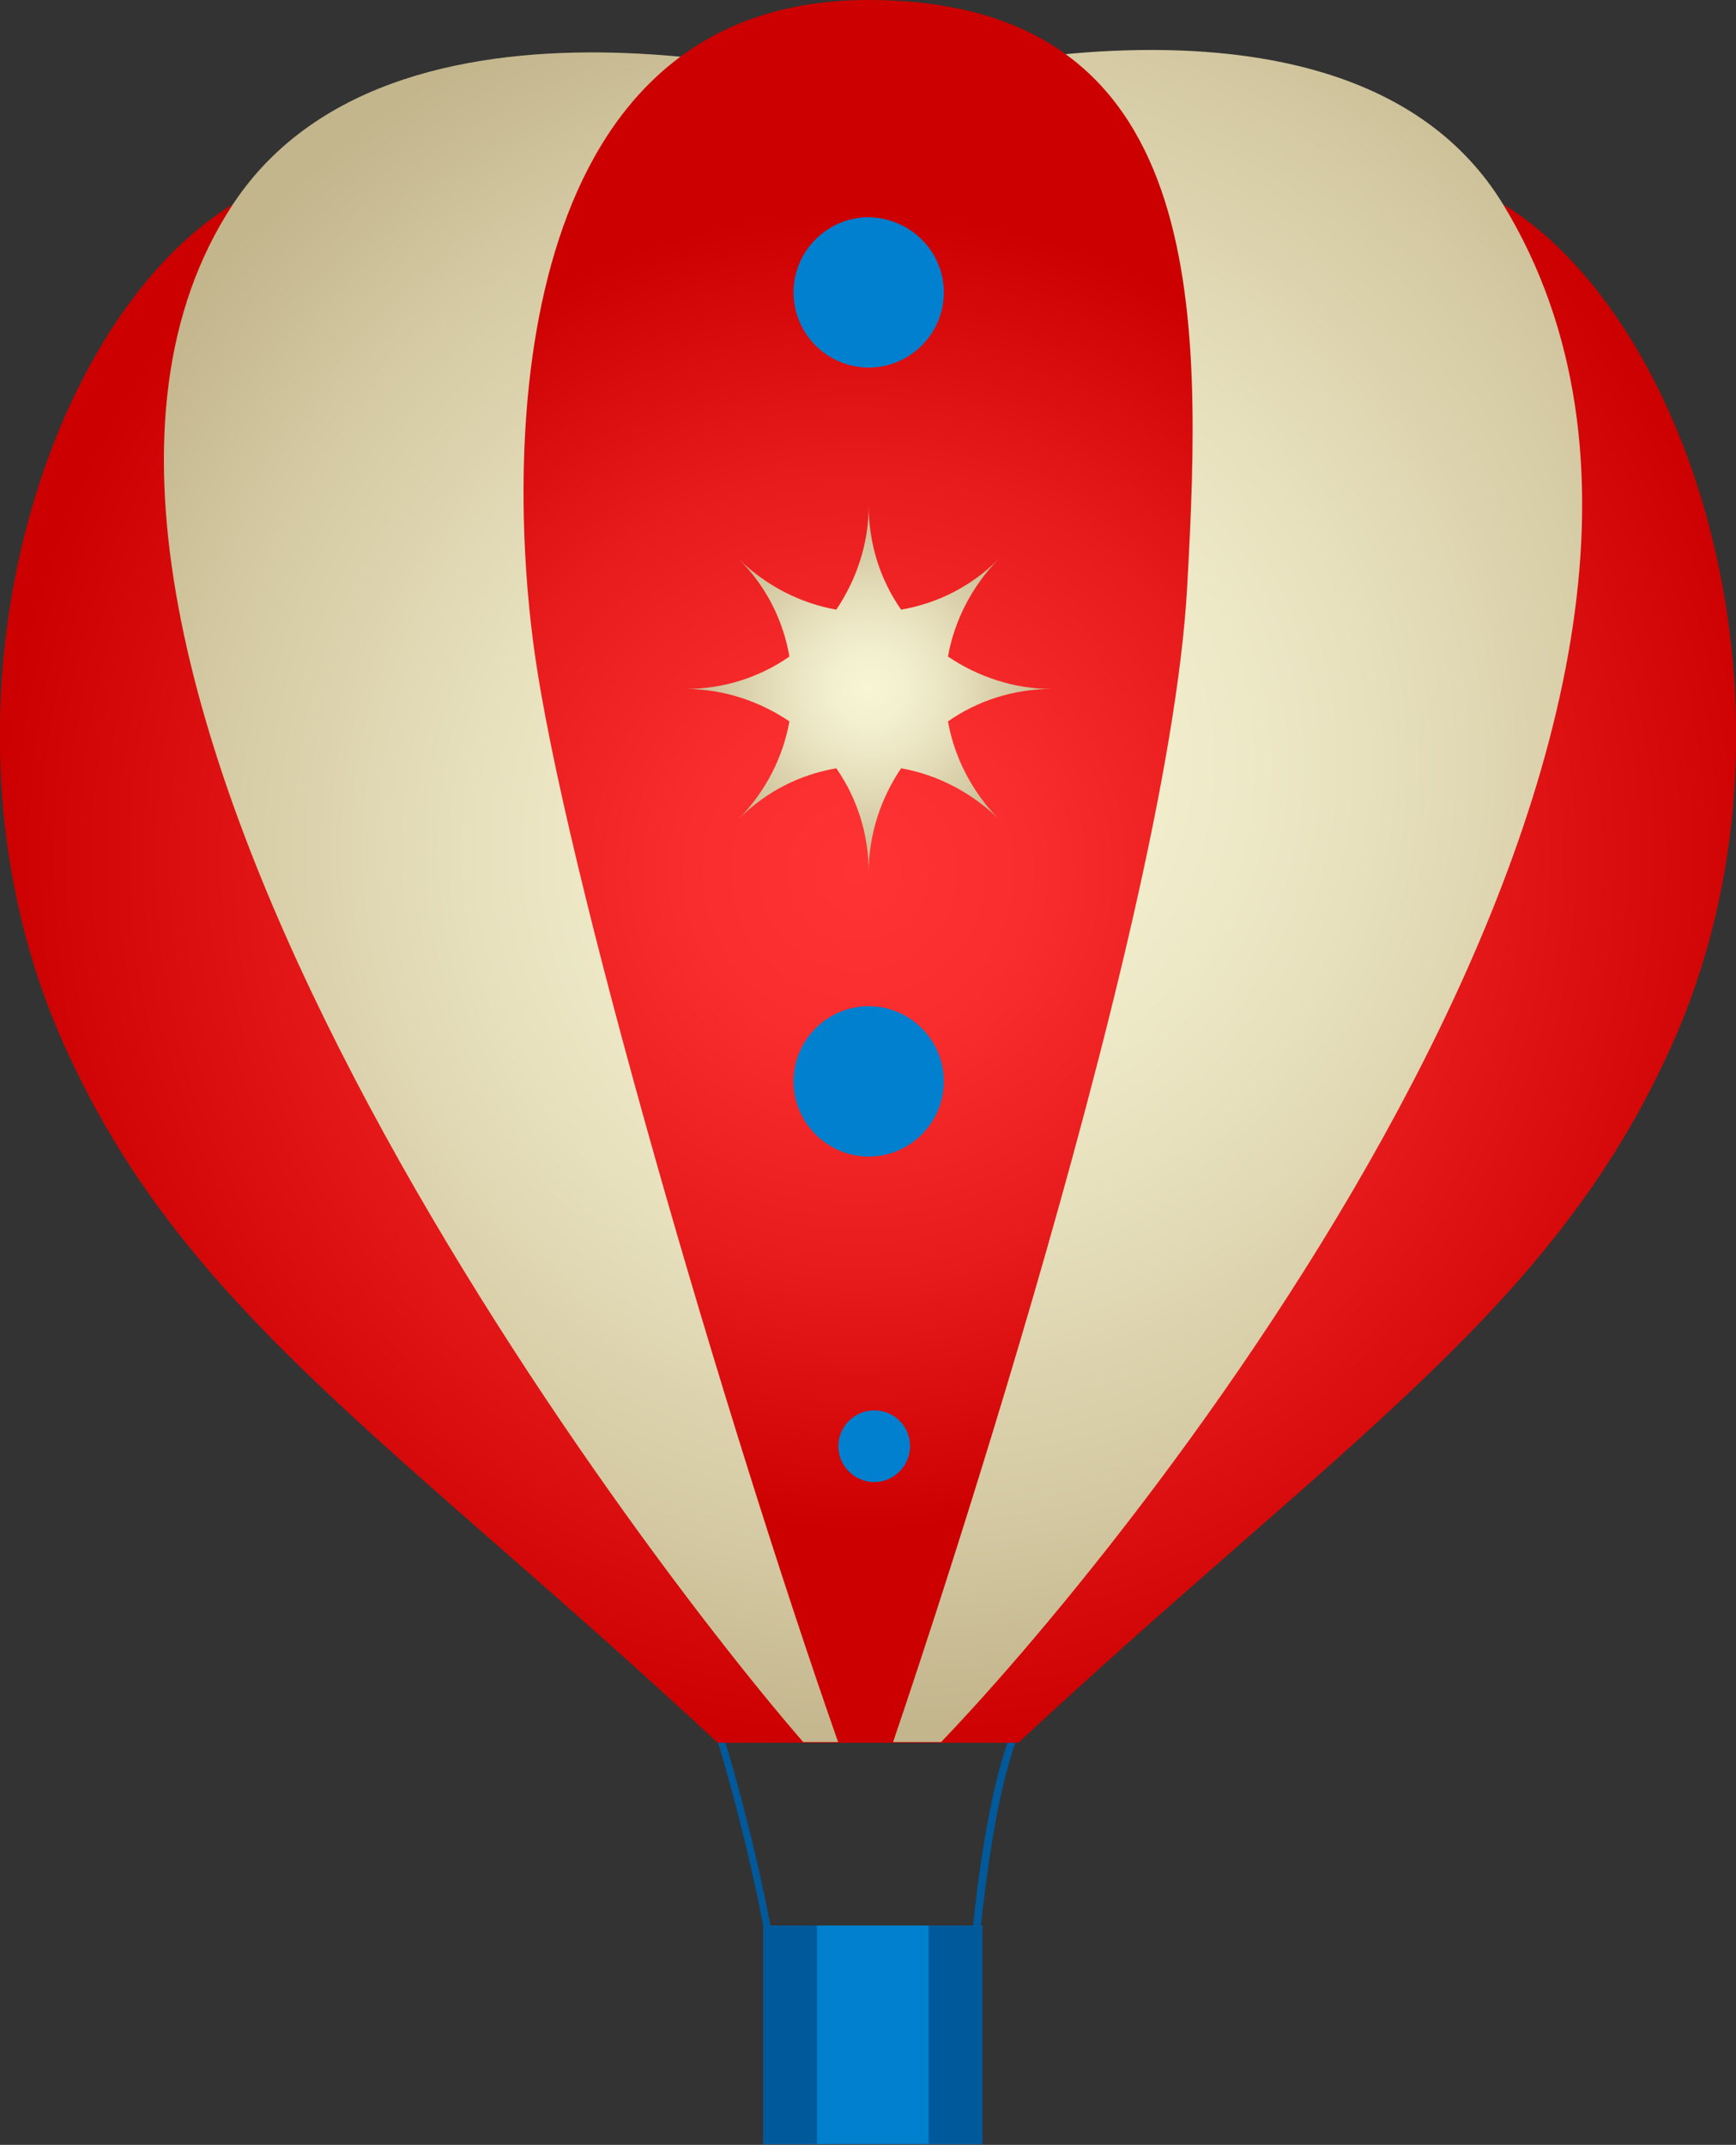
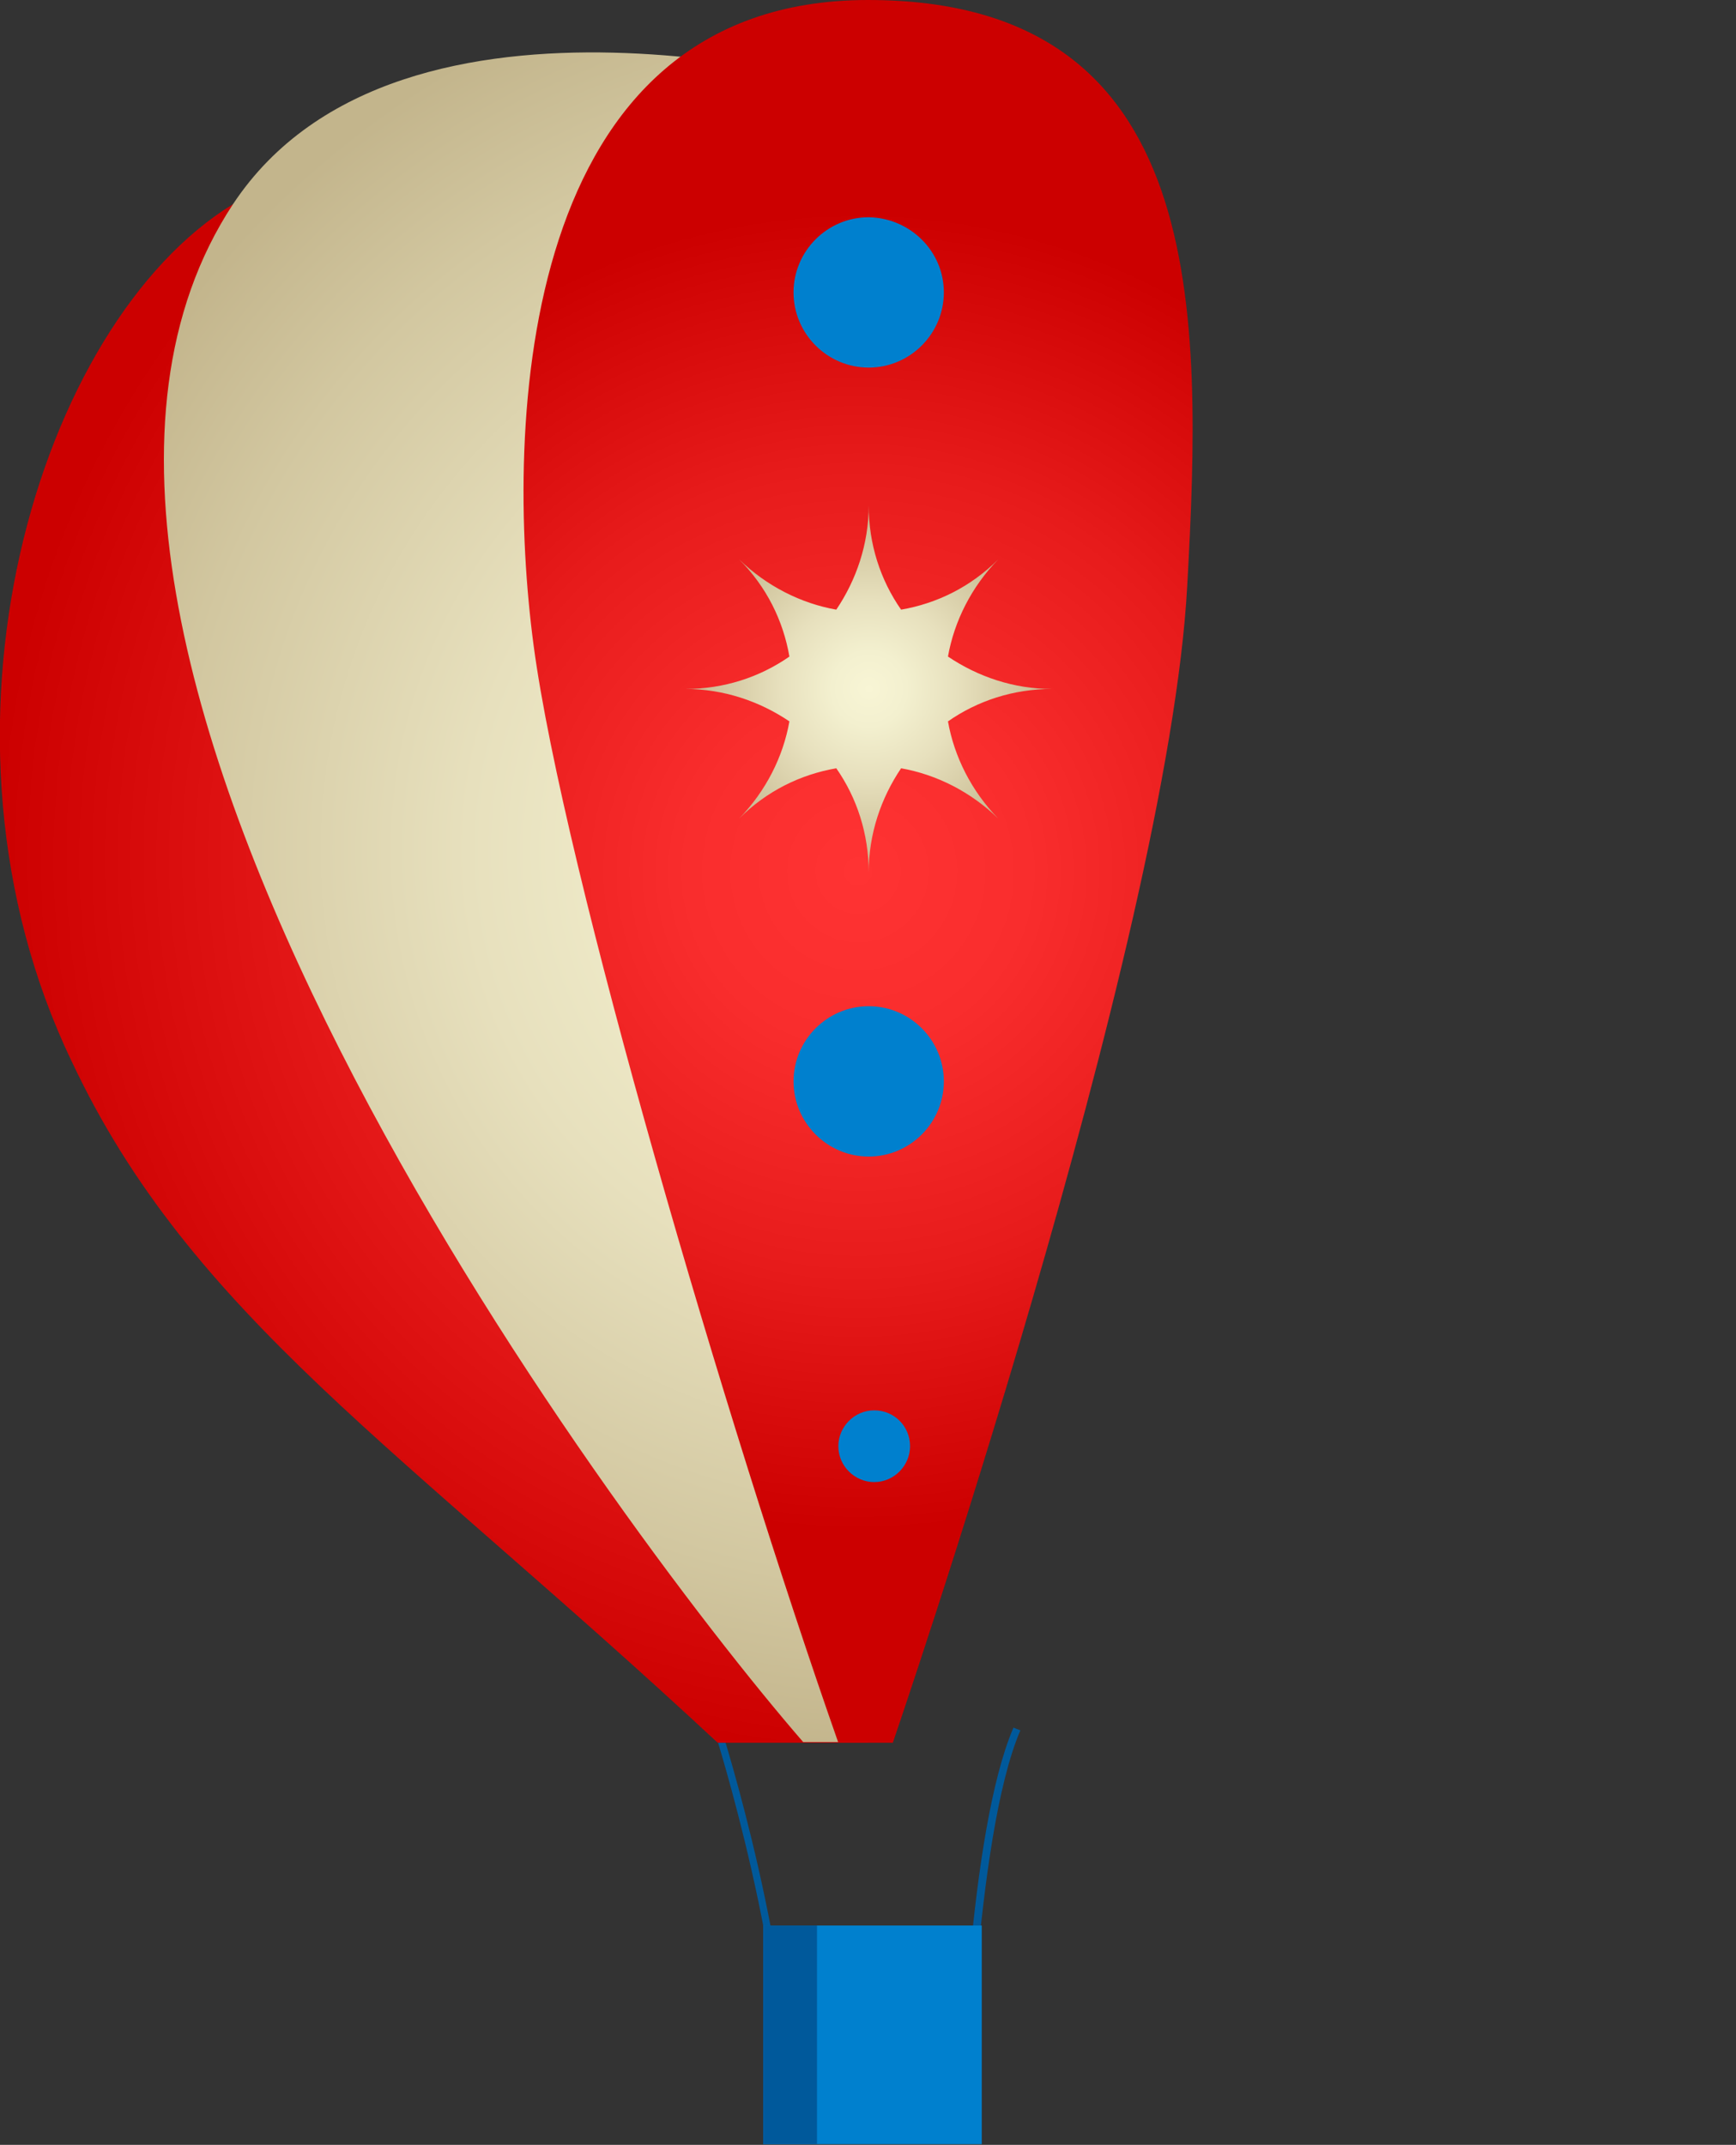
<svg xmlns="http://www.w3.org/2000/svg" id="Layer_1" x="0px" y="0px" viewBox="0 0 251.8 311" style="enable-background:new 0 0 251.8 311;" xml:space="preserve">
  <rect x="0" y="0" width="251.8" height="311" fill="#333333" stroke="none" />
  <style type="text/css"> .st0{fill:#00599B;} .st1{fill:url(#SVGID_1_);} .st2{display:none;fill:url(#SVGID_2_);} .st3{fill:url(#SVGID_3_);} .st4{fill:url(#SVGID_4_);} .st5{display:none;fill:url(#SVGID_5_);} .st6{fill:url(#SVGID_6_);} .st7{display:none;fill:#0080CE;} .st8{display:none;fill:#00599B;} .st9{fill:url(#SVGID_7_);} .st10{fill:#0080CE;} .st11{fill:url(#SVGID_8_);} </style>
  <g>
    <g>
      <g>
        <g>
          <path class="st0" d="M140.4,310.2h-26.1l0-0.5l-0.5,0c0.8-24.3-10.1-58.5-10.2-58.8l1-0.3c0.1,0.3,10.9,34.2,10.2,58.6h24.4 c0.1-5.2,1.3-43.6,7.8-58.7l1,0.4c-6.7,15.6-7.7,58.4-7.8,58.8L140.4,310.2z" />
        </g>
        <radialGradient id="SVGID_1_" cx="129.064" cy="124.566" r="129.685" gradientUnits="userSpaceOnUse">
          <stop offset="0" style="stop-color:#FF3333" />
          <stop offset="0.258" style="stop-color:#F92D2D" />
          <stop offset="0.612" style="stop-color:#E71B1B" />
          <stop offset="1" style="stop-color:#CC0000" />
        </radialGradient>
        <path class="st1" d="M104.1,13.3c0,0-39.7-2.4-70.3,16.3C5.5,46.9-12.5,106.2,10.4,153.9c17.3,36.8,47.7,56,93.7,98.8h21.8 L104.1,13.3z" />
        <radialGradient id="SVGID_2_" cx="128.403" cy="122.94" r="131.592" gradientUnits="userSpaceOnUse">
          <stop offset="0" style="stop-color:#7EC9D5" />
          <stop offset="0.334" style="stop-color:#7DC7D3" />
          <stop offset="0.51" style="stop-color:#7BBFCD" />
          <stop offset="0.649" style="stop-color:#76B1C2" />
          <stop offset="0.769" style="stop-color:#709EB3" />
          <stop offset="0.877" style="stop-color:#68859F" />
          <stop offset="0.974" style="stop-color:#5F6787" />
          <stop offset="1" style="stop-color:#5C5E80" />
        </radialGradient>
        <path class="st2" d="M10.4,153.9c17.3,36.8,47.7,56,93.7,98.8h21.8L10.4,153.9z" />
        <radialGradient id="SVGID_3_" cx="131.679" cy="123.315" r="131.564" gradientUnits="userSpaceOnUse">
          <stop offset="0" style="stop-color:#F8F5D5" />
          <stop offset="0.205" style="stop-color:#F3F0CF" />
          <stop offset="0.486" style="stop-color:#E7E0BD" />
          <stop offset="0.809" style="stop-color:#D2C7A0" />
          <stop offset="1" style="stop-color:#C3B58C" />
        </radialGradient>
        <path class="st3" d="M125.9,13.2c0,0-67.8-20.3-92.1,16.4c-40.9,62,54.7,190.7,82.7,223h9.3V13.2z" />
        <radialGradient id="SVGID_4_" cx="128.578" cy="124.566" r="131.118" gradientUnits="userSpaceOnUse">
          <stop offset="0" style="stop-color:#FF3333" />
          <stop offset="0.258" style="stop-color:#F92D2D" />
          <stop offset="0.612" style="stop-color:#E71B1B" />
          <stop offset="1" style="stop-color:#CC0000" />
        </radialGradient>
-         <path class="st4" d="M147.7,13.3c0,0,39.7-2.4,70.3,16.3c28.3,17.3,46.3,76.6,23.4,124.3c-17.3,36.8-47.7,56-93.7,98.8h-21.8 L147.7,13.3z" />
        <radialGradient id="SVGID_5_" cx="120.033" cy="117.918" r="125.486" fx="125.903" fy="123.377" gradientUnits="userSpaceOnUse">
          <stop offset="0" style="stop-color:#FFFFFF" />
          <stop offset="0.31" style="stop-color:#FDFDFD" />
          <stop offset="0.492" style="stop-color:#F8F7F4" />
          <stop offset="0.64" style="stop-color:#F0ECE6" />
          <stop offset="0.77" style="stop-color:#E3DDD2" />
          <stop offset="0.888" style="stop-color:#D3CAB8" />
          <stop offset="0.997" style="stop-color:#C0B399" />
          <stop offset="1" style="stop-color:#BFB298" />
        </radialGradient>
-         <path class="st5" d="M241.4,153.9c-17.3,36.8-47.7,56-93.7,98.8h-21.8L241.4,153.9z" />
        <radialGradient id="SVGID_6_" cx="129.929" cy="111.19" r="139.024" fx="134.403" fy="110.476" gradientUnits="userSpaceOnUse">
          <stop offset="0" style="stop-color:#F8F5D5" />
          <stop offset="0.205" style="stop-color:#F3F0CF" />
          <stop offset="0.486" style="stop-color:#E7E0BD" />
          <stop offset="0.809" style="stop-color:#D2C7A0" />
          <stop offset="1" style="stop-color:#C3B58C" />
        </radialGradient>
-         <path class="st6" d="M125.9,13.2c0,0,69.1-21.2,92.1,16.4c44.4,72.8-52.2,192.5-81.5,223h-10.5V13.2z" />
        <path class="st7" d="M111.9,282.9c0,0,1.6,9.9,2.4,27.3c-0.2,0,5.6,3.2,13.2,3.4c7.6,0.2,12.3-3.4,12.3-3.4s0.6-16.3,1.5-27.2 c0,0-6.4,3.6-14.7,3.6C118.3,286.5,111.9,282.9,111.9,282.9z" />
        <path class="st8" d="M141.3,283c0,3.1-6.6,5.7-14.7,5.7c-8.1,0-14.7-2.5-14.7-5.7c0-3.1,6.6-5.7,14.7-5.7 C134.8,277.3,141.3,279.9,141.3,283z" />
        <radialGradient id="SVGID_7_" cx="124.447" cy="126.333" r="95.681" gradientUnits="userSpaceOnUse">
          <stop offset="0" style="stop-color:#FF3333" />
          <stop offset="0.258" style="stop-color:#F92D2D" />
          <stop offset="0.612" style="stop-color:#E71B1B" />
          <stop offset="1" style="stop-color:#CC0000" />
        </radialGradient>
        <path class="st9" d="M121.6,252.7h7.9c0,0,39.9-116.1,42.7-167.7c2.2-39.8,3.2-85-46.3-85C75.3,0,73.1,61.3,77.4,93.6 S105.4,206.6,121.6,252.7z" />
        <rect x="110.7" y="279.2" class="st10" width="31.7" height="31.7" />
        <rect x="110.7" y="279.2" class="st0" width="7.8" height="31.7" />
-         <rect x="134.7" y="279.2" class="st0" width="7.8" height="31.7" />
        <radialGradient id="SVGID_8_" cx="126.06" cy="99.846" r="26.579" gradientUnits="userSpaceOnUse">
          <stop offset="0" style="stop-color:#F8F5D5" />
          <stop offset="0.205" style="stop-color:#F3F0CF" />
          <stop offset="0.486" style="stop-color:#E7E0BD" />
          <stop offset="0.809" style="stop-color:#D2C7A0" />
          <stop offset="1" style="stop-color:#C3B58C" />
        </radialGradient>
        <path class="st11" d="M137.5,104.6c4.3-3,9.5-4.7,15.1-4.7c-5.6,0-10.8-1.8-15.1-4.7c0.9-5.1,3.4-10.1,7.3-14.1 c-4,4-8.9,6.4-14.1,7.3c-3-4.3-4.7-9.5-4.7-15.1c0,5.6-1.8,10.8-4.7,15.1c-5.1-0.9-10.1-3.4-14.1-7.3c4,4,6.4,8.9,7.3,14.1 c-4.3,3-9.5,4.7-15.1,4.7c5.6,0,10.8,1.8,15.1,4.7c-0.9,5.1-3.4,10.1-7.3,14.1c4-4,8.9-6.4,14.1-7.3c3,4.3,4.7,9.5,4.7,15.1 c0-5.6,1.8-10.8,4.7-15.1c5.1,0.9,10.1,3.4,14.1,7.3C140.9,114.7,138.4,109.7,137.5,104.6z" />
        <path class="st10" d="M136.9,42.4c0,6-4.9,10.9-10.9,10.9c-6,0-10.9-4.9-10.9-10.9c0-6,4.9-10.9,10.9-10.9 C132,31.6,136.9,36.4,136.9,42.4z" />
        <path class="st10" d="M136.9,156.8c0,6-4.9,10.9-10.9,10.9c-6,0-10.9-4.9-10.9-10.9c0-6,4.9-10.9,10.9-10.9 C132,145.9,136.9,150.8,136.9,156.8z" />
        <path class="st10" d="M132,209.7c0,2.8-2.3,5.2-5.2,5.2c-2.8,0-5.2-2.3-5.2-5.2c0-2.8,2.3-5.2,5.2-5.2 C129.7,204.5,132,206.8,132,209.7z" />
      </g>
    </g>
  </g>
</svg>